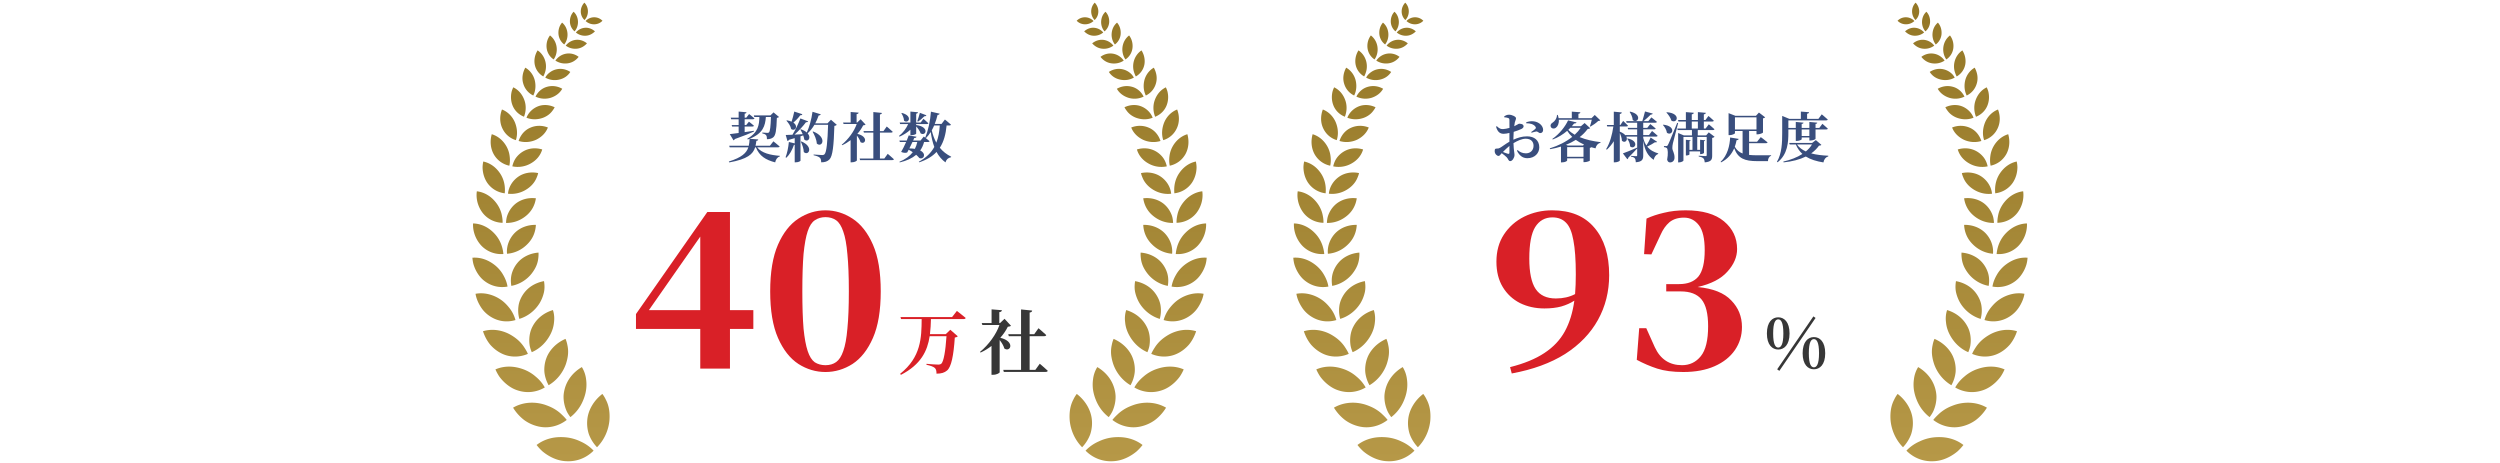
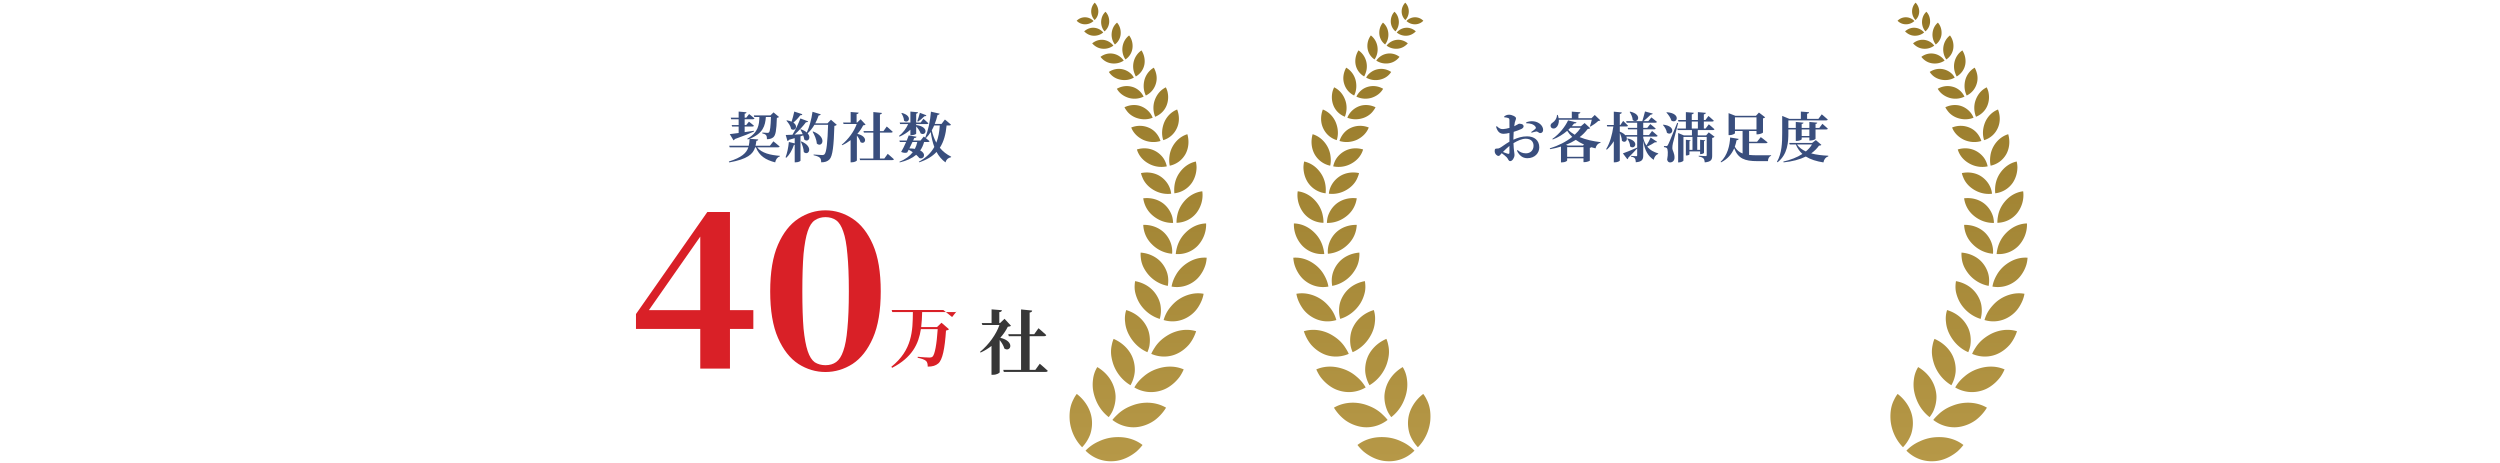
<svg xmlns="http://www.w3.org/2000/svg" width="924" height="171" fill="none">
-   <path d="M225.258 155.259c-.295 3.5-1.783 7.2-4.603 10.041-1.368-1.442-2.381-3.101-3.011-4.827-.582-1.774-.758-3.636-.574-5.426.171-1.778.794-3.56 1.743-5.166.949-1.611 2.237-3.057 3.821-4.288.53.684.961 1.419 1.316 2.186.387.743.686 1.526.901 2.341.431 1.635.526 3.405.407 5.135v.004Zm-16.065 6.385c-1.914-.184-3.809-.108-5.655.34-1.847.447-3.634 1.254-5.213 2.481.698.899 1.452 1.714 2.265 2.433.842.692 1.731 1.291 2.641 1.79 1.822 1.007 3.741 1.627 5.715 1.754 3.908.308 7.629-1.038 10.449-3.879-1.388-1.463-2.999-2.574-4.758-3.361-1.707-.831-3.541-1.362-5.444-1.558Zm.168-9.853c.367.843.881 1.622 1.459 2.381 1.52-1.171 2.736-2.589 3.658-4.12.458-.763.845-1.554 1.156-2.361.327-.815.59-1.65.778-2.485.379-1.675.435-3.329.215-4.935-.179-1.634-.698-3.177-1.575-4.599-3.322 1.95-5.564 4.899-6.405 8.307-.204.847-.351 1.734-.359 2.605-.004.867.084 1.746.259 2.617.179.871.451 1.742.814 2.586v.004Zm-7.618 6.141a12.693 12.693 0 0 0 2.728-.332c1.783-.411 3.474-1.218 4.993-2.389-.586-.771-1.264-1.443-1.942-2.082-.674-.643-1.4-1.211-2.174-1.702-.773-.496-1.591-.915-2.44-1.263-.846-.351-1.683-.659-2.569-.871-3.506-.867-7.414-.551-10.708 1.383 1.132 1.854 2.572 3.404 4.147 4.603 1.62 1.171 3.434 1.946 5.237 2.349.905.2 1.815.304 2.724.304h.004Zm1.025-15.555c3.167-1.862 5.344-4.803 6.397-7.856.495-1.514.846-3.14.81-4.695-.008-.783-.104-1.55-.275-2.309-.14-.775-.367-1.535-.686-2.274-1.683.735-3.159 1.734-4.368 2.957-1.2 1.215-2.169 2.669-2.724 4.215-.574 1.555-.825 3.249-.725 4.967.151 1.694.686 3.392 1.571 4.995Zm-1.412.827c-.897-1.622-2.094-2.973-3.462-4.088-1.316-1.139-2.839-2.026-4.482-2.633-1.664-.599-3.351-.963-5.101-.983-1.743-.016-3.514.3-5.201 1.031.411.951.901 1.842 1.452 2.661.582.803 1.24 1.531 1.934 2.182 1.408 1.294 2.931 2.297 4.658 2.861 3.402 1.166 7.031.835 10.198-1.031h.004Zm-4.818-13.034c1.612-.695 3.007-1.682 4.168-2.833 1.153-1.151 2.074-2.469 2.792-3.88.702-1.406 1.137-2.889 1.264-4.367.188-1.506.08-3.021-.399-4.495-3.362 1.011-6.006 3.164-7.506 6.021-.777 1.435-1.144 2.989-1.224 4.627-.036.815.012 1.65.144 2.482.147.827.422 1.638.765 2.441l-.004.004Zm-6.401 1.61c1.671.032 3.354-.296 4.966-.991-.347-.815-.79-1.566-1.261-2.281-.454-.72-.973-1.387-1.547-1.998-1.141-1.223-2.549-2.214-3.981-2.997-2.915-1.534-6.433-2.102-9.799-1.091.603 1.878 1.516 3.56 2.653 4.955 1.2 1.374 2.608 2.465 4.123 3.22 1.5.76 3.159 1.155 4.838 1.187l.008-.004Zm9.177-19.527c.79-1.254 1.34-2.609 1.683-4.027.343-1.415.303-2.853.072-4.324-1.647.304-3.163.895-4.495 1.734a11.04 11.04 0 0 0-3.25 3.185c-.826 1.263-1.48 2.733-1.683 4.263-.22 1.535-.14 3.169.307 4.775 3.19-.959 5.767-3.104 7.362-5.61l.004.004Zm-18.019 4.767c2.748 1.746 6.01 2.238 9.229 1.271-.455-1.63-1.189-3.093-2.174-4.368-.997-1.27-2.085-2.393-3.422-3.272-1.316-.883-2.799-1.542-4.359-1.914-1.535-.376-3.166-.455-4.814-.152.3 1.846 1.077 3.512 2.003 4.951.917 1.442 2.153 2.617 3.533 3.484h.004Zm15.191-15.895c.862-1.107 1.608-2.349 2.027-3.656.215-.655.362-1.327.434-2.01.084-.687.132-1.391.076-2.102-1.587.124-3.079.531-4.415 1.195-1.344.663-2.521 1.582-3.422 2.693-.917 1.115-1.611 2.429-2.026 3.868-.399 1.435-.431 2.977-.175 4.547 3.13-.571 5.763-2.325 7.505-4.535h-.004Zm-17.536 2.633c2.437 1.926 5.5 2.729 8.635 2.158-.256-1.586-.866-3.041-1.628-4.351-.745-1.315-1.734-2.478-2.903-3.445-1.181-.963-2.485-1.738-3.901-2.245-1.419-.507-2.959-.747-4.546-.623.068.883.195 1.738.431 2.553.251.811.57 1.586.949 2.309.773 1.443 1.735 2.689 2.959 3.648l.004-.004Zm15.961-13.513c1.966-1.938 3.023-4.407 3.151-7.128-3.007-.076-5.811.995-7.785 2.933-1.915 1.926-3.159 4.723-2.884 7.74 3.019-.228 5.644-1.618 7.518-3.544Zm-8.858 3.64c-.275-3.037-1.483-5.746-3.529-7.796-1.991-2.042-4.655-3.432-7.686-3.508-.143 3.348 1.268 6.377 3.271 8.419 2.097 2.05 4.941 3.113 7.944 2.885Zm.985-11.496c2.872.072 5.44-.995 7.414-2.637 2.022-1.65 3.251-3.896 3.614-6.461-2.828-.34-5.56.419-7.598 2.07-.997.823-1.83 1.862-2.441 3.057-.299.595-.566 1.231-.73 1.898-.155.667-.243 1.363-.259 2.078v-.004Zm-1.272-.036c.016-.723-.04-1.431-.16-2.118-.115-.687-.251-1.355-.474-2.002-.435-1.291-1.109-2.489-1.97-3.544-1.683-2.102-4.072-3.644-6.92-3.988-.435 3.129.614 6.093 2.321 8.199 1.755 2.118 4.363 3.384 7.203 3.456v-.004Zm9.173-12.586c1.013-.687 1.882-1.538 2.549-2.513.331-.487.614-1.007.837-1.558.243-.547.447-1.119.578-1.722-2.616-.559-5.292-.08-7.306 1.307-2.002 1.375-3.578 3.616-3.845 6.309 2.684.324 5.209-.444 7.191-1.826l-.004.004Zm-14.848-2.202c1.479 2.138 3.797 3.56 6.465 3.884.271-2.709-.315-5.286-1.767-7.42-1.444-2.126-3.514-3.764-6.17-4.331-.156.723-.247 1.442-.259 2.15.012.711.088 1.407.223 2.078.275 1.343.79 2.581 1.508 3.644v-.004Zm10.748-9.398c-.722.943-1.204 2.078-1.484 3.312 2.477.531 4.934.028 6.88-1.111 1.994-1.135 3.53-2.897 4.172-5.13-2.437-.739-4.906-.479-6.92.651-1.013.563-1.914 1.335-2.648 2.278Zm-2.588 3.073c.283-1.251.263-2.501.091-3.696-.159-1.191-.546-2.337-1.124-3.388-1.165-2.102-3.047-3.82-5.46-4.551-.77 2.661-.423 5.362.762 7.468 1.232 2.126 3.25 3.64 5.727 4.171l.004-.004Zm3.43-9.134c2.265.691 4.61.42 6.532-.487 1.891-.931 3.51-2.449 4.284-4.495-2.206-.867-4.523-.803-6.521.088-2.038.871-3.558 2.637-4.299 4.899l.004-.004Zm-1.013-.308c.745-2.274.446-4.655-.403-6.681-.894-2.034-2.529-3.78-4.734-4.647-.918 2.413-.85 4.927.155 7.0.965 2.066 2.716 3.636 4.982 4.327Zm3.916-8.287c2.054.811 4.2.715 6.102.024.941-.352 1.803-.863 2.529-1.518.363-.328.69-.695.981-1.095.303-.396.582-.815.809-1.279-1.97-.951-4.203-1.087-6.074-.376-1.862.707-3.545 2.178-4.343 4.243h-.004Zm-.913-.364c.801-2.082.841-4.251.103-6.233-.733-1.97-2.058-3.668-4.064-4.639-.263.535-.474 1.083-.618 1.634-.127.559-.203 1.123-.223 1.678-.04 1.111.127 2.19.49 3.172.702 1.966 2.262 3.572 4.312 4.383v.004Zm4.251-7.44c1.839.891 3.869.967 5.628.432 1.727-.559 3.338-1.654 4.259-3.332-1.775-1.015-3.765-1.243-5.583-.731-1.851.491-3.39 1.79-4.3 3.632h-.004Zm-.817-.4c.913-1.85.985-3.916.514-5.75-.506-1.846-1.687-3.532-3.462-4.547-1.065 1.93-1.344 4.052-.745 5.95.562 1.882 1.85 3.456 3.693 4.347Zm9.56-5.886c1.687-.372 3.182-1.323 4.115-2.829-1.571-1.039-3.378-1.359-5.065-.983-.841.184-1.651.539-2.377 1.055a6.627 6.627 0 0 0-1.017.883c-.299.34-.562.719-.789 1.135 1.643.943 3.445 1.111 5.133.747v-.008Zm-5.863-1.163c.231-.416.415-.847.558-1.283.16-.428.275-.863.347-1.307.144-.883.116-1.782-.068-2.649-.371-1.734-1.364-3.356-2.935-4.395-1.073 1.71-1.396 3.672-1.025 5.406.367 1.738 1.504 3.296 3.119 4.228h.004Zm9.145-4.871c1.567-.244 2.923-1.083 3.92-2.373-2.768-2.114-6.6-1.486-8.59 1.379 1.431.951 3.122 1.247 4.67.995Zm-5.309-1.418c1.963-2.829 1.341-6.809-1.356-8.87-1.116 1.454-1.455 3.26-1.216 4.859.251 1.61 1.141 3.061 2.572 4.012Zm12.296-5.942c-1.184-.991-2.688-1.454-4.104-1.299-1.407.156-2.771.891-3.733 2.13 1.245.935 2.752 1.287 4.16 1.135 1.428-.144 2.68-.859 3.677-1.962v-.004Zm-8.391.411c.961-1.243 1.332-2.757 1.185-4.227-.148-1.462-.774-2.849-1.975-3.852-1.1 1.231-1.467 2.861-1.332 4.315.152 1.47.882 2.829 2.126 3.764h-.004Zm7.733-6.177c-1.268.076-2.52.671-3.434 1.738 1.065.895 2.397 1.283 3.666 1.203 1.284-.064 2.444-.655 3.382-1.606-1.013-.935-2.349-1.419-3.614-1.335Zm-3.908 1.335c.917-1.067 1.316-2.405 1.248-3.724-.08-1.323-.57-2.577-1.603-3.532-1.029 1.051-1.424 2.485-1.368 3.788.072 1.319.658 2.569 1.727 3.464l-.004.004Zm10.301-3.924c-1.726-1.754-4.514-1.71-6.229.1 1.814 1.658 4.606 1.618 6.229-.1Zm-6.68-6.693c-1.791 1.882-1.767 4.759.048 6.417 1.699-1.79 1.679-4.663-.048-6.417Z" fill="url(#a)" />
  <path d="m271.105 51.874-1.38-2.3c.74-.08 1.88-.22 3.28-.42v-2.38h-2.42l-.16-.56h2.58v-2.14h-2.76l-.16-.58h2.92v-2.26l2.9.26c-.04.26-.18.44-.68.52v1.48h.6l1.04-1.34s1.22.92 1.98 1.6c-.06.22-.26.32-.54.32h-3.08v2.14h.58l1-1.24s1.14.84 1.84 1.48c-.04.22-.24.32-.52.32h-2.9v2.06c1.08-.16 2.24-.32 3.4-.5l.04.28c-1.5.7-3.72 1.58-7.08 2.78-.1.26-.28.4-.48.48Zm16.5 2.58h-7.76c1.66 2.14 4.92 2.88 8.4 3.14l-.02.22c-.92.28-1.48 1.06-1.72 2.2-3.46-.9-5.86-2.34-7.12-5.56h-.28c-.78 2.5-2.8 4.36-9.58 5.58l-.14-.34c4.76-1.5 6.52-3.14 7.2-5.24h-6.9l-.16-.58h7.22c.2-.8.26-1.64.3-2.58-.22.1-.44.18-.68.26l-.18-.28c4.08-2.32 4.42-5.12 4.48-8.04h-1.88l-.18-.58h6.14l1.16-1.12 2.02 1.7c-.14.16-.38.28-.8.34-.14 4.64-.44 6.46-1.34 7.18-.58.48-1.34.7-2.32.7 0-.66-.06-1.16-.32-1.48-.24-.32-.74-.54-1.42-.7l.02-.28c.56.06 1.52.12 1.88.12.3 0 .44-.04.58-.18.42-.38.62-2.14.74-5.7h-1.88c-.24 3.24-1.02 6.08-6 8.06l3.18.24c-.04.28-.24.5-.7.54-.08.64-.16 1.24-.3 1.8h5.32l1.28-1.64s1.44 1.12 2.3 1.9c-.04.22-.26.32-.54.32Zm5.96-13.22 2.98.98c-.08.26-.34.44-.78.4-.74 1.02-1.66 1.98-2.54 2.7 1.96 1.32.68 3.38-.8 2.38-.2-1.1-1.04-2.32-1.76-3.08l.18-.14c.7.12 1.26.28 1.72.5.36-1.08.72-2.46 1-3.74Zm2.42 11.14.22-.1c4.7 1.98 2.62 5.56.88 3.92-.04-1.26-.58-2.78-1.1-3.82Zm11.14-8.12 2.16 1.88c-.16.2-.44.34-.9.4-.22 7.28-.62 11.18-1.82 12.4-.76.74-1.64 1.06-3.06 1.06 0-.76-.12-1.36-.48-1.68-.4-.4-1.28-.72-2.32-.94v-.26c1.08.08 2.66.2 3.22.2.38 0 .58-.08.8-.28.78-.68 1.14-4.78 1.34-10.9h-5.06c-.72 1.22-1.56 2.28-2.5 3.14 1.5 1.68.1 3.46-1.24 2.32-.06-.5-.2-1.02-.4-1.56l-1 .34v9.02c0 .12-.66.6-1.76.6h-.38v-6.48c-.08.02-.18.04-.28.04-.66 1.92-1.62 3.62-2.8 4.74l-.3-.16c.58-1.48 1.04-3.64 1.22-5.66l2.16.52v-1.94c-.64.2-1.34.4-2.1.62-.14.26-.34.42-.58.44l-.64-2.22c.54 0 1.42-.04 2.5-.1 1.12-1.84 2.26-4.24 2.92-6.02l2.86 1.08c-.1.22-.36.38-.8.32-.98 1.34-2.6 3.14-4.24 4.58.92-.04 1.98-.1 3.04-.16-.26-.64-.58-1.22-.88-1.72l.2-.1c.98.34 1.7.76 2.18 1.2.94-1.98 1.74-4.88 2.12-7.66l3.06.94c-.1.24-.34.42-.78.42-.36 1.04-.78 2-1.26 2.9h4.52l1.28-1.32Zm-6.78 4.44.2-.1c5.38 2.12 3.3 6.22 1.34 4.46-.08-1.48-.84-3.16-1.54-4.36Zm17.74-4.62 1.84 1.98c-.18.18-.42.22-.9.28-.52 1.06-1.26 2.14-2.14 3.14 4.32 1.04 2.9 4.22 1.16 3.06-.22-.8-.76-1.7-1.34-2.42v9.18c0 .14-.76.7-1.88.7h-.44v-8.2c-.96.74-2 1.38-3.1 1.88l-.18-.18c2.52-2.06 4.64-5.04 5.54-7.66h-4.86l-.18-.54h2.8v-3.9l2.94.24c-.04.28-.2.48-.74.56v3.1h.2l1.28-1.22Zm8.76 14.52 1.26-1.74s1.44 1.2 2.28 2c-.06.22-.28.32-.56.32h-11.94l-.16-.58h5.06v-9.58h-3.48l-.16-.56h3.64v-7.04l3.16.32c-.04.3-.2.5-.72.56v6.16h1.3l1.22-1.7s1.38 1.16 2.2 1.94c-.04.22-.26.32-.56.32h-4.16v9.58h1.62Zm12.48-13.66-.3-.14c.3-.76.66-1.98.96-3.1l2.42.92c-.1.24-.34.38-.76.36-.74.72-1.6 1.5-2.32 1.96Zm-6.18-3.08.2-.12c4.28 1.16 2.34 4.22.78 2.86-.02-.96-.52-2.06-.98-2.74Zm-.68 8.66-.18-.28c1.5-1.16 2.66-2.76 3.38-4.38h-2.98l-.16-.56h3.96v-4.06l2.82.26c-.04.26-.2.44-.68.52v3.28h1.66l1.02-1.38s1.14.96 1.82 1.64c-.04.2-.24.3-.52.3h-3.98v.36c5.06.66 3.6 4.28 1.64 3.08-.28-.86-.98-1.86-1.64-2.58v2.7c0 .18-.94.56-1.76.56h-.38v-2.04c-1.1 1.04-2.48 1.9-4.02 2.58Zm14.88-4.14h-2.08c-.28.64-.56 1.24-.88 1.8.38 1.68.94 3.2 1.68 4.56.78-1.94 1.14-4.06 1.28-6.36Zm-8.32 6.12h-1.78c-.34.74-.76 1.6-1.14 2.36.78 0 1.46.06 2.04.16.4-.78.7-1.62.88-2.52Zm11.9-6.12h-1.06c-.3 3.16-1 5.94-2.5 8.24 1.1 1.36 2.5 2.46 4.2 3.3l-.06.2c-1.1.22-1.76.84-2.06 1.9-1.4-1.02-2.48-2.32-3.3-3.86-1.5 1.62-3.56 2.9-6.4 3.84l-.14-.22c2.72-1.48 4.54-3.32 5.72-5.46-.62-1.66-1.04-3.5-1.32-5.52-.52.84-1.12 1.6-1.78 2.26l-.18-.12c.44.36 1.06.84 1.52 1.24-.06.22-.26.32-.54.32h-1.48c-.32 1.18-.8 2.22-1.44 3.12 2.46 1.24 1.34 3.48-.32 2.8-.24-.32-.64-.74-1.16-1.2-1.5 1.28-3.5 2.2-6.08 2.82l-.12-.24c2.22-.92 3.84-2.1 4.94-3.54-.46-.32-.96-.64-1.52-.92-.18.38-.38.74-.54 1.02-.52.22-1.42.18-2.24-.2.54-.86 1.24-2.32 1.84-3.66h-2.32l-.16-.56h2.72c.32-.74.58-1.42.72-1.88l2.88.48c-.06.28-.3.46-.84.48-.1.24-.24.56-.4.92h2.74l1.18-1.46s.22.16.54.42c1.04-2.5 1.86-6.16 2.12-9.62l3.22.74c-.08.26-.32.44-.78.46-.28 1.18-.62 2.28-1.04 3.32h2.52l1.24-1.62s1.4 1.12 2.22 1.88c-.06.22-.26.32-.54.32Z" fill="#394E7D" />
-   <path d="M258.815 136.234v-14.67h-23.76v-5.49l26.37-37.71h8.37v36.27h8.64v6.93h-8.64v14.67h-10.98Zm-18.99-21.6h18.99V87.454l-18.99 27.18Zm65.267 22.86c-3.54 0-6.87-.99-9.99-2.97-3.12-2.04-5.64-5.25-7.56-9.63-1.92-4.38-2.88-10.11-2.88-17.19 0-7.14.96-12.9 2.88-17.28 1.92-4.38 4.44-7.59 7.56-9.63 3.12-2.04 6.45-3.06 9.99-3.06s6.87 1.02 9.99 3.06 5.64 5.25 7.56 9.63c1.92 4.38 2.88 10.14 2.88 17.28 0 7.08-.96 12.81-2.88 17.19-1.92 4.38-4.44 7.59-7.56 9.63-3.12 1.98-6.45 2.97-9.99 2.97Zm0-2.52c1.56 0 2.88-.39 3.96-1.17 1.08-.78 1.95-2.13 2.61-4.05.72-1.98 1.23-4.74 1.53-8.28.36-3.6.54-8.19.54-13.77 0-5.64-.18-10.23-.54-13.77-.3-3.6-.81-6.39-1.53-8.37-.66-1.98-1.53-3.36-2.61-4.14-1.08-.78-2.4-1.17-3.96-1.17-1.5 0-2.82.39-3.96 1.17-1.08.72-1.95 2.07-2.61 4.05-.66 1.98-1.17 4.77-1.53 8.37-.3 3.6-.45 8.22-.45 13.86 0 5.58.15 10.17.45 13.77.36 3.54.87 6.3 1.53 8.28.66 1.98 1.53 3.36 2.61 4.14 1.14.72 2.46 1.08 3.96 1.08ZM351.903 117.176l1.768-2.262s2.002 1.534 3.25 2.6c-.078.286-.364.416-.754.416h-12.09c-.052 1.872-.13 3.744-.364 5.564h5.85l1.664-1.612 2.782 2.418c-.208.208-.546.39-1.118.468-.442 6.708-1.3 10.868-2.86 12.168-.962.806-2.08 1.17-3.9 1.17 0-.91-.13-1.664-.624-2.106-.52-.494-1.768-.91-3.094-1.17l.026-.364c1.43.156 3.666.286 4.368.286.494 0 .754-.078 1.066-.286.91-.78 1.586-4.706 1.95-10.218h-6.214c-.832 5.46-3.224 10.478-10.634 14.3l-.286-.39c7.748-6.162 7.904-13.338 7.956-20.228h-7.618l-.208-.754h19.084Z" fill="#D92027" />
+   <path d="M258.815 136.234v-14.67h-23.76v-5.49l26.37-37.71h8.37v36.27h8.64v6.93h-8.64v14.67h-10.98Zm-18.99-21.6h18.99V87.454l-18.99 27.18Zm65.267 22.86c-3.54 0-6.87-.99-9.99-2.97-3.12-2.04-5.64-5.25-7.56-9.63-1.92-4.38-2.88-10.11-2.88-17.19 0-7.14.96-12.9 2.88-17.28 1.92-4.38 4.44-7.59 7.56-9.63 3.12-2.04 6.45-3.06 9.99-3.06s6.87 1.02 9.99 3.06 5.64 5.25 7.56 9.63c1.92 4.38 2.88 10.14 2.88 17.28 0 7.08-.96 12.81-2.88 17.19-1.92 4.38-4.44 7.59-7.56 9.63-3.12 1.98-6.45 2.97-9.99 2.97Zm0-2.52c1.56 0 2.88-.39 3.96-1.17 1.08-.78 1.95-2.13 2.61-4.05.72-1.98 1.23-4.74 1.53-8.28.36-3.6.54-8.19.54-13.77 0-5.64-.18-10.23-.54-13.77-.3-3.6-.81-6.39-1.53-8.37-.66-1.98-1.53-3.36-2.61-4.14-1.08-.78-2.4-1.17-3.96-1.17-1.5 0-2.82.39-3.96 1.17-1.08.72-1.95 2.07-2.61 4.05-.66 1.98-1.17 4.77-1.53 8.37-.3 3.6-.45 8.22-.45 13.86 0 5.58.15 10.17.45 13.77.36 3.54.87 6.3 1.53 8.28.66 1.98 1.53 3.36 2.61 4.14 1.14.72 2.46 1.08 3.96 1.08ZM351.903 117.176l1.768-2.262c-.078.286-.364.416-.754.416h-12.09c-.052 1.872-.13 3.744-.364 5.564h5.85l1.664-1.612 2.782 2.418c-.208.208-.546.39-1.118.468-.442 6.708-1.3 10.868-2.86 12.168-.962.806-2.08 1.17-3.9 1.17 0-.91-.13-1.664-.624-2.106-.52-.494-1.768-.91-3.094-1.17l.026-.364c1.43.156 3.666.286 4.368.286.494 0 .754-.078 1.066-.286.91-.78 1.586-4.706 1.95-10.218h-6.214c-.832 5.46-3.224 10.478-10.634 14.3l-.286-.39c7.748-6.162 7.904-13.338 7.956-20.228h-7.618l-.208-.754h19.084Z" fill="#D92027" />
  <path d="m371.269 117.826 2.392 2.574c-.234.234-.546.286-1.17.364-.676 1.378-1.638 2.782-2.782 4.082 5.616 1.352 3.77 5.486 1.508 3.978-.286-1.04-.988-2.21-1.742-3.146v11.934c0 .182-.988.91-2.444.91h-.572v-10.66c-1.248.962-2.6 1.794-4.03 2.444l-.234-.234c3.276-2.678 6.032-6.552 7.202-9.958h-6.318l-.234-.702h3.64v-5.07l3.822.312c-.052.364-.26.624-.962.728v4.03h.26l1.664-1.586Zm11.388 18.876 1.638-2.262s1.872 1.56 2.964 2.6c-.078.286-.364.416-.728.416h-15.522l-.208-.754h6.578v-12.454h-4.524l-.208-.728h4.732v-9.152l4.108.416c-.052.39-.26.65-.936.728v8.008h1.69l1.586-2.21s1.794 1.508 2.86 2.522c-.052.286-.338.416-.728.416h-5.408v12.454h2.106Z" fill="#373737" />
  <path d="M395.353 155.259c.295 3.5 1.783 7.2 4.602 10.041 1.368-1.442 2.381-3.101 3.012-4.827.582-1.774.757-3.636.574-5.426-.172-1.778-.794-3.56-1.743-5.166-.949-1.611-2.237-3.057-3.821-4.288-.53.684-.961 1.419-1.316 2.186-.387.743-.686 1.526-.901 2.341-.431 1.635-.527 3.405-.407 5.135v.004Zm10.625 7.943c-1.759.787-3.37 1.898-4.758 3.361 2.819 2.841 6.544 4.191 10.449 3.879 1.97-.127 3.889-.747 5.715-1.754.913-.499 1.799-1.098 2.64-1.79.81-.715 1.568-1.534 2.266-2.433-1.58-1.227-3.366-2.034-5.213-2.481-1.846-.448-3.741-.524-5.655-.34-1.903.196-3.733.727-5.444 1.558Zm6.086-14.001c.179-.871.267-1.75.259-2.617-.008-.871-.152-1.758-.359-2.605-.841-3.412-3.083-6.357-6.405-8.307-.877 1.422-1.396 2.965-1.575 4.599-.22 1.606-.168 3.26.215 4.935.187.835.451 1.67.778 2.485.311.803.698 1.594 1.156 2.361.922 1.527 2.134 2.949 3.657 4.12.579-.759 1.093-1.538 1.46-2.381.363-.848.634-1.715.814-2.586v-.004Zm9.528 8.427c1.803-.403 3.621-1.178 5.236-2.349 1.576-1.195 3.016-2.745 4.148-4.603-3.298-1.934-7.207-2.25-10.708-1.383-.886.216-1.719.524-2.569.871-.849.348-1.667.771-2.441 1.263-.773.495-1.499 1.063-2.173 1.702-.678.639-1.356 1.311-1.942 2.082 1.519 1.171 3.21 1.974 4.993 2.389.889.208 1.803.316 2.728.332.905 0 1.814-.104 2.724-.304h.004Zm-2.178-20.242c.1-1.722-.151-3.412-.726-4.967-.554-1.546-1.523-3-2.724-4.215-1.208-1.219-2.68-2.222-4.367-2.957-.319.739-.546 1.499-.686 2.274-.171.759-.267 1.53-.275 2.309-.032 1.555.315 3.177.81 4.695 1.053 3.053 3.23 5.994 6.397 7.856.885-1.599 1.424-3.301 1.571-4.995Zm10.043 6.849c1.727-.564 3.254-1.567 4.658-2.861.694-.651 1.352-1.379 1.934-2.182.551-.819 1.041-1.71 1.452-2.661-1.683-.735-3.458-1.051-5.201-1.031-1.751.016-3.438.384-5.101.983-1.643.607-3.166 1.494-4.482 2.633-1.368 1.115-2.565 2.466-3.462 4.088 3.166 1.862 6.796 2.197 10.198 1.031h.004Zm-4.619-16.506c.132-.836.18-1.667.144-2.482-.08-1.638-.447-3.192-1.225-4.627-1.499-2.857-4.143-5.01-7.505-6.021-.483 1.474-.591 2.989-.399 4.495.123 1.482.562 2.961 1.264 4.367.718 1.415 1.639 2.733 2.792 3.88 1.16 1.151 2.556 2.138 4.167 2.833.343-.803.619-1.614.766-2.441l-.004-.004Zm10.477 2.864c1.516-.751 2.924-1.846 4.124-3.22 1.137-1.395 2.05-3.077 2.653-4.955-3.363-1.011-6.884-.443-9.8 1.091-1.431.783-2.839 1.774-3.98 2.997-.574.611-1.093 1.279-1.543 1.998-.467.715-.91 1.466-1.261 2.281 1.612.695 3.295 1.027 4.966.991 1.679-.028 3.342-.427 4.837-1.187l.004.004Zm-6.66-12.73c.451-1.606.526-3.24.307-4.775-.203-1.53-.857-3-1.683-4.263-.845-1.271-1.942-2.349-3.25-3.185-1.328-.839-2.848-1.43-4.495-1.734-.227 1.475-.267 2.909.072 4.324.347 1.414.897 2.769 1.683 4.027 1.595 2.506 4.167 4.647 7.362 5.61l.004-.004Zm14.194-4.331c.922-1.439 1.703-3.105 2.002-4.951-1.647-.303-3.278-.224-4.813.152-1.56.372-3.044 1.031-4.36 1.914-1.336.879-2.425 2.002-3.422 3.272-.981 1.275-1.719 2.742-2.173 4.368 3.218.967 6.485.475 9.229-1.271 1.376-.867 2.612-2.046 3.533-3.484h.004Zm-11.219-7.872c.256-1.57.224-3.112-.175-4.547-.415-1.438-1.109-2.753-2.026-3.868-.902-1.115-2.078-2.03-3.422-2.693-1.336-.663-2.828-1.071-4.415-1.195-.056.711-.008 1.415.076 2.102.071.683.219 1.355.434 2.01.419 1.307 1.165 2.549 2.026 3.656 1.743 2.21 4.371 3.964 7.506 4.535h-.004Zm12.99-5.55c.379-.723.702-1.494.949-2.309.236-.815.363-1.67.431-2.553-1.587-.124-3.127.116-4.547.623-1.411.507-2.716 1.283-3.9 2.245-1.165.967-2.158 2.13-2.904 3.445-.761 1.31-1.372 2.765-1.627 4.351 3.135.571 6.194-.232 8.635-2.158 1.224-.959 2.185-2.205 2.959-3.648l.004.004Zm-11.402-6.325c.275-3.013-.97-5.814-2.884-7.74-1.974-1.938-4.774-3.009-7.785-2.933.128 2.721 1.185 5.19 3.151 7.128 1.874 1.922 4.498 3.317 7.518 3.544Zm9.288-2.785c2.002-2.042 3.414-5.071 3.271-8.419-3.035.076-5.696 1.466-7.686 3.508-2.046 2.054-3.254 4.759-3.529 7.796 3.007.228 5.85-.835 7.944-2.885Zm-9.193-10.684c-.159-.667-.426-1.299-.73-1.898-.61-1.195-1.443-2.234-2.44-3.057-2.038-1.65-4.77-2.409-7.598-2.07.367 2.569 1.591 4.811 3.613 6.461 1.975 1.642 4.543 2.709 7.415 2.637-.016-.715-.108-1.411-.26-2.078v.004Zm8.739-1.419c1.707-2.102 2.752-5.071 2.321-8.199-2.848.344-5.237 1.89-6.92 3.988-.861 1.055-1.535 2.254-1.97 3.544-.223.647-.359 1.315-.475 2.002a10.973 10.973 0 0 0-.159 2.118c2.843-.072 5.452-1.339 7.203-3.456v.004Zm-9.189-7.304c-.268-2.689-1.843-4.931-3.845-6.309-2.014-1.387-4.69-1.866-7.307-1.307.132.603.335 1.175.579 1.722.223.551.506 1.071.837 1.558.666.975 1.536 1.822 2.549 2.513 1.982 1.379 4.503 2.15 7.191 1.826l-.004-.004Zm9.165-7.672c.135-.671.211-1.367.223-2.078-.008-.707-.104-1.426-.259-2.15-2.656.567-4.726 2.21-6.17 4.331-1.452 2.134-2.038 4.711-1.767 7.42 2.668-.324 4.985-1.742 6.465-3.884.718-1.063 1.236-2.301 1.508-3.644v.004Zm-14.904-8.031c-2.015-1.131-4.479-1.395-6.92-.651.642 2.234 2.173 3.996 4.172 5.13 1.946 1.139 4.403 1.642 6.879 1.111-.279-1.239-.757-2.369-1.483-3.312-.734-.943-1.639-1.714-2.648-2.278Zm10.963 1.183c1.189-2.106 1.532-4.807.762-7.468-2.409.731-4.295 2.453-5.46 4.551-.574 1.051-.961 2.198-1.125 3.388-.171 1.195-.191 2.449.092 3.696 2.477-.531 4.495-2.046 5.727-4.171l.004.004Zm-13.456-9.861c-1.998-.891-4.315-.959-6.521-.088.774 2.05 2.397 3.568 4.283 4.495 1.927.911 4.268 1.179 6.533.487-.742-2.257-2.261-4.028-4.299-4.899l.004.004Zm10.294.26c1.005-2.074 1.072-4.587.155-7-2.205.867-3.841 2.613-4.734 4.647-.849 2.026-1.153 4.407-.403 6.681 2.266-.691 4.016-2.262 4.982-4.327Zm-13.241-8.203c-1.871-.711-4.104-.579-6.075.376.228.464.507.883.81 1.279.287.4.618.767.981 1.095.726.655 1.587 1.167 2.529 1.518 1.898.691 4.044.791 6.102-.024-.794-2.07-2.481-3.536-4.343-4.243h-.004Zm9.567-.503c.363-.987.531-2.066.491-3.172-.02-.555-.096-1.119-.223-1.678-.14-.555-.355-1.099-.619-1.634-2.006.967-3.33 2.665-4.064 4.639-.737 1.982-.698 4.152.104 6.233 2.05-.811 3.609-2.417 4.311-4.383v-.004Zm-12.866-6.689c-1.818-.511-3.813-.284-5.583.731.921 1.678 2.532 2.773 4.259 3.332 1.759.539 3.785.464 5.628-.432-.91-1.842-2.453-3.145-4.3-3.632h-.004Zm8.814-1.115c.603-1.894.323-4.02-.745-5.95-1.775 1.015-2.956 2.701-3.462 4.547-.471 1.834-.403 3.896.514 5.75 1.839-.891 3.127-2.465 3.693-4.347Zm-8.116-2.286c-.231-.411-.494-.791-.789-1.135-.316-.332-.655-.627-1.018-.883a6.632 6.632 0 0 0-2.377-1.055c-1.687-.372-3.493-.056-5.065.983.938 1.506 2.429 2.457 4.116 2.829 1.687.368 3.49.2 5.133-.747v.008Zm3.849-4.643c.371-1.734.048-3.696-1.025-5.406-1.572 1.039-2.565 2.661-2.935 4.395-.184.867-.212 1.766-.068 2.649.071.44.187.879.347 1.307.143.435.327.867.558 1.283 1.619-.931 2.756-2.489 3.119-4.228h.004Zm-7.598-1.638c-1.986-2.865-5.819-3.492-8.591-1.379.998 1.291 2.354 2.13 3.921 2.373 1.547.252 3.238-.044 4.67-.995Zm3.207-4.435c.239-1.598-.1-3.404-1.217-4.859-2.696 2.058-3.314 6.041-1.356 8.87 1.432-.951 2.321-2.397 2.573-4.012Zm-14.865-1.93c.994 1.107 2.25 1.818 3.678 1.962 1.408.156 2.915-.196 4.159-1.135-.957-1.239-2.321-1.974-3.733-2.13-1.415-.152-2.919.308-4.104 1.299v.004Zm10.518-3.352c.135-1.454-.232-3.081-1.333-4.315-1.2 1.003-1.826 2.389-1.974 3.852-.151 1.47.224 2.981 1.185 4.227 1.244-.935 1.974-2.293 2.126-3.764h-.004Zm-13.477-1.083c.941.955 2.098 1.542 3.382 1.606 1.269.076 2.601-.308 3.665-1.203-.913-1.063-2.165-1.658-3.433-1.738-1.265-.084-2.601.396-3.614 1.335Zm9.249-3.46c.056-1.303-.339-2.737-1.368-3.788-1.033.951-1.527 2.206-1.603 3.532-.072 1.319.331 2.657 1.248 3.724 1.065-.895 1.655-2.146 1.727-3.464l-.004-.004Zm-5.791-.364c-1.715-1.806-4.507-1.85-6.23-.1 1.624 1.714 4.415 1.758 6.23.1Zm.399-.372c1.815-1.658 1.838-4.535.048-6.417-1.727 1.754-1.747 4.627-.048 6.417Z" fill="url(#b)" />
  <path d="M528.651 155.259c-.295 3.5-1.783 7.2-4.602 10.041-1.368-1.442-2.381-3.101-3.012-4.827-.582-1.774-.757-3.636-.574-5.426.172-1.778.794-3.56 1.743-5.166.949-1.611 2.237-3.057 3.821-4.288.53.684.961 1.419 1.316 2.186.387.743.686 1.526.901 2.341.431 1.635.527 3.405.407 5.135v.004Zm-16.065 6.385c-1.914-.184-3.809-.108-5.655.34-1.847.447-3.633 1.254-5.213 2.481.698.899 1.452 1.714 2.266 2.433.841.692 1.73 1.291 2.64 1.79 1.822 1.007 3.741 1.627 5.715 1.754 3.909.308 7.63-1.038 10.449-3.879-1.388-1.463-2.999-2.574-4.758-3.361-1.707-.831-3.541-1.362-5.444-1.558Zm.168-9.853c.367.843.881 1.622 1.46 2.381 1.519-1.171 2.735-2.589 3.657-4.12.458-.763.845-1.554 1.156-2.361.327-.815.591-1.65.778-2.485.379-1.675.435-3.329.215-4.935-.179-1.634-.698-3.177-1.575-4.599-3.322 1.95-5.564 4.899-6.405 8.307-.204.847-.351 1.734-.359 2.605-.004.867.084 1.746.259 2.617.18.871.451 1.742.814 2.586v.004Zm-7.618 6.141a12.693 12.693 0 0 0 2.728-.332c1.783-.411 3.474-1.218 4.993-2.389-.586-.771-1.264-1.443-1.942-2.082a14.087 14.087 0 0 0-2.173-1.702c-.774-.496-1.592-.915-2.441-1.263-.846-.351-1.683-.659-2.569-.871-3.505-.867-7.414-.551-10.708 1.383 1.132 1.854 2.572 3.404 4.148 4.603 1.619 1.171 3.434 1.946 5.236 2.349.906.2 1.815.304 2.724.304h.004Zm1.025-15.555c3.167-1.862 5.344-4.803 6.397-7.856.495-1.514.846-3.14.81-4.695-.008-.783-.104-1.55-.275-2.309-.14-.775-.367-1.535-.686-2.274-1.683.735-3.159 1.734-4.367 2.957-1.201 1.215-2.17 2.669-2.724 4.215-.575 1.555-.826 3.249-.726 4.967.151 1.694.686 3.392 1.571 4.995Zm-1.412.827c-.897-1.622-2.094-2.973-3.461-4.088-1.317-1.139-2.84-2.026-4.483-2.633-1.663-.599-3.35-.963-5.101-.983-1.743-.016-3.514.3-5.201 1.031.411.951.901 1.842 1.452 2.661.582.803 1.24 1.531 1.934 2.182 1.408 1.294 2.931 2.297 4.658 2.861 3.402 1.166 7.032.835 10.198-1.031h.004Zm-4.817-13.034c1.611-.695 3.007-1.682 4.167-2.833 1.153-1.151 2.074-2.469 2.792-3.88.702-1.406 1.137-2.889 1.264-4.367.188-1.506.08-3.021-.399-4.495-3.362 1.011-6.006 3.164-7.505 6.021-.778 1.435-1.145 2.989-1.225 4.627-.036.815.012 1.65.144 2.482.147.827.422 1.638.765 2.441l-.003.004Zm-6.402 1.61c1.671.032 3.354-.296 4.966-.991-.347-.815-.79-1.566-1.261-2.281-.454-.72-.973-1.387-1.547-1.998-1.141-1.223-2.549-2.214-3.98-2.997-2.916-1.534-6.433-2.102-9.799-1.091.602 1.878 1.515 3.56 2.652 4.955 1.2 1.374 2.608 2.465 4.124 3.22 1.499.76 3.158 1.155 4.837 1.187l.008-.004Zm9.177-19.527c.79-1.254 1.34-2.609 1.683-4.027.343-1.415.303-2.853.072-4.324-1.647.304-3.163.895-4.495 1.734a11.04 11.04 0 0 0-3.25 3.185c-.826 1.263-1.48 2.733-1.683 4.263-.219 1.535-.14 3.169.307 4.775 3.191-.959 5.767-3.104 7.362-5.61l.004.004Zm-18.019 4.767c2.748 1.746 6.011 2.238 9.229 1.271-.454-1.63-1.188-3.093-2.173-4.368-.997-1.27-2.086-2.393-3.422-3.272-1.316-.883-2.8-1.542-4.36-1.914-1.535-.376-3.166-.455-4.813-.152.299 1.846 1.076 3.512 2.002 4.951.917 1.442 2.153 2.617 3.533 3.484h.004Zm15.192-15.895c.861-1.107 1.607-2.349 2.026-3.656.215-.655.363-1.327.434-2.01.084-.687.132-1.391.076-2.102-1.587.124-3.079.531-4.415 1.195-1.344.663-2.52 1.582-3.422 2.693-.917 1.115-1.611 2.429-2.026 3.868-.399 1.435-.431 2.977-.175 4.547 3.131-.571 5.763-2.325 7.506-4.535h-.004Zm-17.537 2.633c2.437 1.926 5.5 2.729 8.635 2.158-.255-1.586-.866-3.041-1.627-4.351-.746-1.315-1.735-2.478-2.904-3.445-1.18-.963-2.485-1.738-3.9-2.245-1.42-.507-2.96-.747-4.547-.623.068.883.195 1.738.431 2.553.251.811.57 1.586.949 2.309.774 1.443 1.735 2.689 2.959 3.648l.004-.004Zm15.961-13.513c1.967-1.938 3.023-4.407 3.151-7.128-3.007-.076-5.811.995-7.785 2.933-1.914 1.926-3.159 4.723-2.884 7.74 3.02-.228 5.644-1.618 7.518-3.544Zm-8.858 3.64c-.275-3.037-1.483-5.746-3.529-7.796-1.99-2.042-4.655-3.432-7.686-3.508-.143 3.348 1.269 6.377 3.271 8.419 2.098 2.05 4.941 3.113 7.944 2.885Zm.985-11.496c2.872.072 5.44-.995 7.415-2.637 2.022-1.65 3.25-3.896 3.613-6.461-2.828-.34-5.56.419-7.598 2.07-.997.823-1.83 1.862-2.44 3.057-.3.595-.567 1.231-.73 1.898-.156.667-.244 1.363-.26 2.078v-.004Zm-1.272-.036a10.972 10.972 0 0 0-.159-2.118c-.116-.687-.252-1.355-.475-2.002-.435-1.291-1.109-2.489-1.97-3.544-1.683-2.102-4.072-3.644-6.92-3.988-.435 3.129.614 6.093 2.321 8.199 1.755 2.118 4.364 3.384 7.203 3.456v-.004Zm9.173-12.586c1.013-.687 1.883-1.538 2.549-2.513.331-.487.614-1.007.837-1.558.244-.547.447-1.119.579-1.722-2.617-.559-5.293-.08-7.307 1.307-2.002 1.375-3.577 3.616-3.845 6.309 2.684.324 5.209-.444 7.191-1.826l-.004.004Zm-14.848-2.202c1.48 2.138 3.797 3.56 6.465 3.884.271-2.709-.315-5.286-1.767-7.42-1.444-2.126-3.514-3.764-6.17-4.331-.155.723-.247 1.442-.259 2.15.012.711.088 1.407.223 2.078.275 1.343.79 2.581 1.508 3.644v-.004Zm10.748-9.398c-.722.943-1.204 2.078-1.483 3.312 2.476.531 4.933.028 6.879-1.111 1.995-1.135 3.53-2.897 4.172-5.13-2.437-.739-4.905-.479-6.92.651-1.013.563-1.914 1.335-2.648 2.278Zm-2.588 3.073c.283-1.251.263-2.501.092-3.696-.16-1.191-.547-2.337-1.125-3.388-1.165-2.102-3.047-3.82-5.46-4.551-.77 2.661-.423 5.362.762 7.468 1.232 2.126 3.25 3.64 5.727 4.171l.004-.004Zm3.43-9.134c2.265.691 4.61.42 6.533-.487 1.89-.931 3.509-2.449 4.283-4.495-2.206-.867-4.523-.803-6.521.088-2.038.871-3.557 2.637-4.299 4.899l.004-.004Zm-1.013-.308c.746-2.274.446-4.655-.403-6.681-.893-2.034-2.529-3.78-4.734-4.647-.917 2.413-.85 4.927.155 7.0.966 2.066 2.716 3.636 4.982 4.327Zm3.916-8.287c2.054.811 4.2.715 6.102.024.942-.352 1.803-.863 2.529-1.518.363-.328.69-.695.981-1.095.303-.396.582-.815.81-1.279-1.971-.951-4.204-1.087-6.075-.376-1.862.707-3.545 2.178-4.343 4.243h-.004Zm-.913-.364c.802-2.082.841-4.251.104-6.233-.734-1.97-2.058-3.668-4.064-4.639-.264.535-.475 1.083-.619 1.634-.127.559-.203 1.123-.223 1.678-.04 1.111.128 2.19.491 3.172.702 1.966 2.261 3.572 4.311 4.383v.004Zm4.251-7.44c1.839.891 3.869.967 5.628.432 1.727-.559 3.338-1.654 4.259-3.332-1.774-1.015-3.765-1.243-5.583-.731-1.851.491-3.39 1.79-4.3 3.632h-.004Zm-.817-.4c.913-1.85.985-3.916.514-5.75-.506-1.846-1.687-3.532-3.461-4.547-1.065 1.93-1.345 4.052-.746 5.95.562 1.882 1.85 3.456 3.693 4.347Zm9.56-5.886c1.687-.372 3.182-1.323 4.116-2.829-1.572-1.039-3.378-1.359-5.065-.983-.842.184-1.652.539-2.377 1.055a6.682 6.682 0 0 0-1.018.883c-.299.34-.562.719-.789 1.135 1.643.943 3.446 1.111 5.133.747v-.008Zm-5.863-1.163c.231-.416.415-.847.558-1.283.16-.428.276-.863.347-1.307.144-.883.116-1.782-.068-2.649-.37-1.734-1.363-3.356-2.935-4.395-1.073 1.71-1.396 3.672-1.025 5.406.367 1.738 1.504 3.296 3.119 4.228h.004Zm9.145-4.871c1.567-.244 2.923-1.083 3.921-2.373-2.768-2.114-6.601-1.486-8.591 1.379 1.432.951 3.123 1.247 4.67.995Zm-5.308-1.418c1.962-2.829 1.34-6.809-1.356-8.87-1.117 1.454-1.456 3.26-1.217 4.859.252 1.61 1.141 3.061 2.573 4.012Zm12.296-5.942c-1.185-.991-2.689-1.454-4.104-1.299-1.408.156-2.772.891-3.733 2.13 1.244.935 2.751 1.287 4.159 1.135 1.428-.144 2.68-.859 3.678-1.962v-.004Zm-8.392.411c.961-1.243 1.332-2.757 1.185-4.227-.148-1.462-.774-2.849-1.974-3.852-1.101 1.231-1.468 2.861-1.333 4.315.152 1.47.882 2.829 2.126 3.764h-.004Zm7.733-6.177c-1.268.076-2.52.671-3.433 1.738 1.064.895 2.397 1.283 3.665 1.203 1.284-.064 2.445-.655 3.382-1.606-1.013-.935-2.349-1.419-3.614-1.335Zm-3.908 1.335c.917-1.067 1.316-2.405 1.248-3.724-.079-1.323-.57-2.577-1.603-3.532-1.029 1.051-1.424 2.485-1.368 3.788.072 1.319.658 2.569 1.727 3.464l-.004.004Zm10.302-3.924c-1.727-1.754-4.515-1.71-6.23.1 1.815 1.658 4.606 1.618 6.23-.1ZM519.382.981c-1.79 1.882-1.767 4.759.048 6.417 1.699-1.79 1.679-4.663-.048-6.417Z" fill="url(#c)" />
  <path d="M557.879 56.434v-2.5c-.84.68-1.74 1.56-2.4 2.24.68.28 1.38.54 1.84.66.42.1.56-.04.56-.4Zm1.48-5.42v.62c1.56-.72 3.16-1.24 5.06-1.24 2.64 0 4.5 1.46 4.5 4.08 0 2.1-1.66 4-4.42 4-1.84 0-3.02-1.12-3.84-2.78l.26-.22c.7.64 1.68 1.2 3.04 1.2 1.7 0 2.84-1.14 2.84-2.8 0-1.36-.8-2.6-2.9-2.6-1.42 0-3.06.76-4.52 1.64.1 2.92.38 3.58.38 4.36 0 1-.78 2.28-1.58 2.28-.7 0-.7-.82-1.32-1.44-.52-.52-1.22-1.06-1.82-1.5-.56.6-.78 1.02-1.16 1.02-.34 0-.62-.18-.9-.44-.38-.4-.54-.86-.54-1.34 0-.78.16-.94.76-.94.48.04.8-.06 1.2-.28.6-.3 2.06-1.46 3.48-2.26v-3.24c-.7.18-1.54.32-2.1.32-1.24 0-2.24-.52-2.84-2.62l.28-.2c.94.88 1.4 1.1 2.34 1.08.64-.02 1.52-.22 2.34-.44 0-1.22 0-2.34-.02-2.84 0-.6-.14-.68-.48-.82-.36-.16-.82-.2-1.42-.26l-.06-.28c.56-.44 1.1-.68 1.84-.68 1.06 0 2.56.72 2.56 1.3 0 .54-.3.9-.44 1.54-.08.34-.16.84-.22 1.42 1.06-.48 1.54-.9 1.78-.92.28 0 1.64-.02 1.68.92.02.4-.28.74-.78 1-.68.34-1.86.76-2.88 1.08-.06.78-.1 1.58-.1 2.28Zm4.78-5.44-.06-.38c.82-.28 1.8-.5 2.86-.34 1.96.26 3.38 1.66 3.4 3.14 0 .62-.32 1.18-1.04 1.2-.5.04-.94-.64-1.48-.6-.44.04-1.28.32-1.74.46l-.16-.26c.38-.26 1.26-.86 1.5-1.12.26-.28.32-.46.12-.8-.62-1-2.18-1.36-3.4-1.3Zm24.18-1.32h-12.18c.1 1.46-.42 2.5-1.1 2.96-.62.48-1.58.36-1.88-.36-.26-.68.14-1.22.72-1.56.74-.44 1.58-1.58 1.58-2.82h.28c.16.44.26.84.32 1.22h4.88v-2.44l3.16.24c-.02.28-.18.48-.72.56v1.64h4.84l1.2-1.2 2.06 1.98c-.16.16-.38.22-.78.24-.7.68-1.92 1.56-2.86 2.08l-.2-.14c.24-.66.52-1.64.68-2.4Zm-9.1 13.7h6.04v-3.58h-6.04v3.58Zm5.86-4.16.36-.38c-1.1-.48-2.1-1.06-3.02-1.72-1.12.7-2.32 1.3-3.64 1.84l.7.26h5.6Zm-.84-6.56h-3.82c-.26.26-.52.5-.78.76.66.68 1.46 1.28 2.38 1.8.88-.8 1.62-1.66 2.22-2.56Zm1.44-1.76 2.04 1.9c-.18.2-.38.26-.92.3-.82 1.1-1.8 2.12-2.96 3 2.36.98 5.1 1.56 7.72 1.86l-.04.26c-.96.2-1.56.94-1.82 2.04-.52-.12-1.02-.26-1.54-.42-.12.1-.3.2-.56.24v4.72c-.02.14-1.18.56-1.94.56h-.4v-1.42h-6.04v.82c0 .16-.7.68-1.88.68h-.4v-5.84c-1.26.4-2.6.72-4 .96l-.14-.3c3.12-.96 6.02-2.42 8.3-4.24-.72-.66-1.34-1.42-1.86-2.24-1.48 1.28-3.3 2.44-5.34 3.2l-.16-.2c2.64-1.8 4.86-4.7 5.82-6.86l3.14.76c-.06.24-.32.38-.92.4-.26.32-.52.66-.82 1h3.36l1.36-1.18Zm16.64-4.1.18-.12c4.8 1.08 2.76 4.62.96 3.12-.06-1.06-.62-2.22-1.14-3Zm7.76 9.46 2.36 1.56c-.12.2-.3.28-.76.18-.74.52-1.84 1.12-2.86 1.6 1.1 1.4 2.58 2.08 4.06 2.52l-.02.2c-.82.28-1.44 1.12-1.66 2.18-2.08-1.44-3.24-3.26-3.86-7.02v5.38c0 1.44-.34 2.36-2.74 2.54-.04-.62-.12-1.12-.34-1.42-.24-.3-.6-.54-1.46-.68v-.26s1.56.12 1.92.12c.3 0 .38-.14.38-.38v-2.5c-.72.8-1.78 1.94-3.26 3.4-.02.28-.18.5-.38.6l-1.64-2.16c.94-.32 3.12-1.2 5.28-2.14v-4.06h-4c.7 1.4-.58 2.56-1.64 1.52-.02-.92-.38-1.98-.78-2.82v10.14c0 .22-.92.66-1.76.66h-.46v-7.8c-.7 1.14-1.56 2.18-2.58 3.14l-.24-.24c1.42-2.28 2.22-5.34 2.66-8.34h-2.26l-.16-.56h2.58v-4.92l2.96.28c-.06.3-.2.5-.74.58v4.06h.22l1.02-1.5s1.12 1.04 1.78 1.74c-.06.22-.26.32-.52.32h-2.5v1.9c1.06.42 1.74.92 2.14 1.44l-.04-.16h4.32v-2.12h-3.34l-.16-.56h3.5v-1.9h-3.9l-.16-.58h5.96c.34-1.06.74-2.56 1-3.58l2.86.78c-.08.24-.28.4-.74.38-.66.68-1.74 1.66-2.66 2.42h1.76l1.14-1.38s1.26.94 2.04 1.64c-.06.22-.26.32-.54.32h-4.52v1.9h1.5l1.1-1.4s1.24.96 2 1.64c-.04.22-.24.32-.52.32h-4.08v2.12h2.12l1.14-1.52s1.3 1.04 2.06 1.76c-.04.22-.26.32-.54.32h-4.78v.44c.26 1.16.68 2.1 1.18 2.84.6-.92 1.28-2.18 1.56-2.94Zm-8.68.44.2-.1c4.58.98 2.56 4.4.88 2.92.02-.98-.5-2.12-1.08-2.82Zm14.5-9.68.16-.12c5.42.42 3.8 4.4 1.7 3.12-.3-1.06-1.14-2.26-1.86-3Zm-1.28 4.6.18-.12c5.08.64 3.22 4.42 1.3 3-.14-1.04-.82-2.16-1.48-2.88Zm5.28-.78.34.08c-.6 2.24-1.7 6.42-1.92 7.42-.14.64-.24 1.34-.22 1.84.04 1.08.86 1.8.8 3.62-.04 1.02-.72 1.66-1.66 1.66-.46 0-.9-.28-1.06-1.02.4-2.1.3-4.02-.16-4.32-.26-.2-.6-.28-1.02-.32v-.38h.88c.28 0 .38-.02.58-.42.38-.7.38-.7 3.44-8.16Zm5.38-.5v2.58h2.26v-2.58h-2.26Zm6.28 4 2.16 1.64c-.14.16-.44.34-.9.44v6.56c0 1.4-.32 2.24-2.74 2.46-.06-.64-.18-1.14-.48-1.46-.34-.32-.78-.54-1.76-.72v-.28s2.12.14 2.54.14c.32 0 .42-.12.42-.4v-6.68h-3.5v4.78h1.06v-3.74l1.88.2c-.04.18-.16.3-.44.36v4.28c0 .16-.66.46-1.16.46h-.28v-1h-3.94v1.12c0 .14-.58.38-1.04.38h-.28v-5.8l1.76.2c-.04.16-.14.3-.44.36v3.18h1.12v-4.78h-3.34v8.72c0 .22-.82.68-1.64.68h-.32v-10.86l2.1.88h3v-1.96h-5.26l-.16-.58h3.18v-2.58h-2.74l-.16-.56h2.9v-2.92l2.92.24c-.04.3-.2.5-.74.58v2.1h2.26v-2.92l2.94.26c-.04.28-.2.48-.74.56v2.1h.6l1.1-1.5s1.24 1.02 1.98 1.74c-.06.22-.26.32-.54.32h-3.14v2.58h.66l1.18-1.56s1.3 1.08 2.08 1.82c-.06.22-.26.32-.54.32h-5.62v1.96h3.1l.96-1.12Zm9.68-1.06h7.96v-4.48h-7.96v4.48Zm5.22 5.08v4.32c.92.1 1.96.14 3.14.14 1.12 0 3.74 0 5-.02v.24c-.76.18-1.14 1-1.16 1.94h-3.96c-4.6 0-7.08-.92-8.52-4.76-.86 2.04-2.32 3.94-4.86 5.22l-.16-.2c2.56-2.4 3.38-6.04 3.52-9l3.16.52c-.08.28-.3.46-.78.48-.16.8-.36 1.62-.66 2.42.72 1.26 1.64 2.02 2.88 2.5v-8.32h-2.82v.8c0 .24-1.04.74-2 .74h-.36v-8.14l2.5.98h7.62l1.1-1.2 2.3 1.76c-.12.16-.4.32-.8.4v5.24c-.02.16-1.18.66-2 .66h-.4v-1.24h-2.74v3.96h2.96l1.36-1.7s1.58 1.14 2.5 1.94c-.04.22-.28.32-.58.32h-6.24Zm22.28-5.08h-2.84v2.4h2.84v-2.4Zm-7.76 0v1.22c0 3.44-.22 7.94-3.98 10.9l-.24-.16c1.84-3.16 1.94-7.14 1.94-10.72v-6.26l2.64 1.1h4.26v-2.7l3.02.24c-.02.28-.18.48-.72.56v1.9h4.18l1.24-1.68s1.38 1.14 2.22 1.92c-.06.22-.28.32-.56.32h-14v2.78h2.74v-2.2l2.86.26c-.04.24-.18.4-.68.48v1.46h2.84v-2.2l2.92.26c-.02.24-.16.4-.64.46v1.48h1.4l1.14-1.52s1.24 1.06 2 1.78c-.06.22-.26.32-.56.32h-3.98v3.46c0 .2-1.02.62-1.9.62h-.38v-1.12h-2.84v.66c0 .18-.98.62-1.8.62h-.38v-4.24h-2.74Zm8.74 5.54h-5.56c.8 1.14 1.92 1.96 3.28 2.58.92-.76 1.7-1.62 2.28-2.58Zm1.42-1.62 2.04 1.76c-.14.2-.36.26-.88.3-.78 1.1-1.74 2.04-2.88 2.86 1.9.52 4.08.76 6.34.86l-.02.24c-.98.3-1.58 1.08-1.8 2.24-2.58-.42-4.76-1.08-6.5-2.18-2.28 1.12-5.04 1.84-8.22 2.16l-.1-.3c2.7-.62 5.12-1.56 7.06-2.82-1.02-.9-1.84-2.06-2.44-3.5h-2.26l-.18-.56h8.46l1.38-1.06Z" fill="#394E7D" />
-   <path d="M594.749 101.674c0 6.06-1.38 11.58-4.14 16.56-2.76 4.98-6.81 9.18-12.15 12.6-5.34 3.36-11.91 5.76-19.71 7.2l-.63-2.34c5.22-1.32 9.45-3.06 12.69-5.22 3.3-2.16 5.82-4.83 7.56-8.01 1.74-3.18 2.91-6.96 3.51-11.34-1.38.9-3 1.62-4.86 2.16-1.8.48-3.87.72-6.21.72-3.3 0-6.3-.66-9-1.98-2.7-1.38-4.83-3.36-6.39-5.94-1.56-2.58-2.34-5.7-2.34-9.36 0-3.9.93-7.26 2.79-10.08 1.86-2.82 4.35-5.01 7.47-6.57 3.18-1.56 6.63-2.34 10.35-2.34 6.78 0 11.97 2.13 15.57 6.39 3.66 4.26 5.49 10.11 5.49 17.55Zm-29.52-6.12c0 5.16.78 8.91 2.34 11.25 1.56 2.34 4.05 3.51 7.47 3.51 2.7 0 5.07-.54 7.11-1.62.18-2.22.27-4.65.27-7.29 0-5.34-.3-9.54-.9-12.6-.54-3.06-1.44-5.22-2.7-6.48-1.26-1.32-2.94-1.98-5.04-1.98-2.76 0-4.89 1.2-6.39 3.6-1.44 2.34-2.16 6.21-2.16 11.61Zm56.911 41.94c-3.84 0-7.05-.42-9.63-1.26-2.58-.84-5.1-1.92-7.56-3.24l.9-11.7h2.61l3.15 7.02c2.04 4.44 5.4 6.66 10.08 6.66 2.82 0 5.13-1.11 6.93-3.33 1.8-2.22 2.7-5.91 2.7-11.07 0-4.62-.81-7.92-2.43-9.9-1.62-1.98-4.2-2.97-7.74-2.97h-5.31v-2.7h4.77c3.18 0 5.55-.93 7.11-2.79 1.56-1.92 2.34-5.16 2.34-9.72 0-4.32-.72-7.41-2.16-9.27-1.44-1.86-3.27-2.79-5.49-2.79s-4.02.57-5.4 1.71c-1.32 1.14-2.4 2.67-3.24 4.59l-3.42 7.29-2.7-.09.9-13.14c1.92-.9 4.08-1.62 6.48-2.16 2.4-.6 5.07-.9 8.01-.9 6.18 0 10.89 1.35 14.13 4.05 3.24 2.7 4.86 6.12 4.86 10.26 0 2.94-1.2 5.73-3.6 8.37-2.34 2.64-6 4.53-10.98 5.67 5.7.54 9.84 2.19 12.42 4.95 2.64 2.7 3.96 5.97 3.96 9.81 0 3.18-.87 6.03-2.61 8.55-1.74 2.52-4.23 4.5-7.47 5.94-3.24 1.44-7.11 2.16-11.61 2.16Z" fill="#D92027" />
-   <path d="m657.647 137.066-.806-.572 13.39-19.552.806.572-13.39 19.552Zm-2.288-13.806c0 4.134.884 5.2 1.872 5.2.988 0 1.898-1.066 1.898-5.2 0-4.186-.91-5.226-1.898-5.226-.988 0-1.872 1.04-1.872 5.226Zm1.872-5.98c2.184 0 4.186 1.69 4.186 5.98 0 4.238-2.002 5.928-4.186 5.928-2.158 0-4.186-1.69-4.186-5.928 0-4.29 2.028-5.98 4.186-5.98Zm11.31 13.286c0 4.16.884 5.2 1.872 5.2.988 0 1.898-1.04 1.898-5.2 0-4.186-.91-5.226-1.898-5.226-.988 0-1.872 1.04-1.872 5.226Zm1.872-5.98c2.184 0 4.186 1.716 4.186 5.98 0 4.238-2.002 5.928-4.186 5.928-2.158 0-4.16-1.69-4.16-5.928 0-4.264 2.002-5.98 4.16-5.98Z" fill="#373737" />
  <path d="M698.746 155.259c.295 3.5 1.783 7.2 4.603 10.041 1.368-1.442 2.381-3.101 3.011-4.827.582-1.774.758-3.636.574-5.426-.171-1.778-.794-3.56-1.743-5.166-.949-1.611-2.237-3.057-3.821-4.288-.53.684-.961 1.419-1.316 2.186-.387.743-.686 1.526-.901 2.341-.431 1.635-.526 3.405-.407 5.135v.004Zm10.625 7.943c-1.759.787-3.37 1.898-4.758 3.361 2.82 2.841 6.545 4.191 10.449 3.879 1.97-.127 3.889-.747 5.715-1.754.914-.499 1.799-1.098 2.641-1.79.809-.715 1.567-1.534 2.265-2.433-1.579-1.227-3.366-2.034-5.213-2.481-1.846-.448-3.741-.524-5.655-.34-1.903.196-3.733.727-5.444 1.558Zm6.086-14.001c.179-.871.267-1.75.259-2.617-.008-.871-.151-1.758-.359-2.605-.841-3.412-3.083-6.357-6.405-8.307-.877 1.422-1.396 2.965-1.575 4.599-.22 1.606-.168 3.26.215 4.935.188.835.451 1.67.778 2.485.311.803.698 1.594 1.156 2.361.922 1.527 2.134 2.949 3.658 4.12.578-.759 1.092-1.538 1.459-2.381.363-.848.635-1.715.814-2.586v-.004Zm9.528 8.427c1.803-.403 3.621-1.178 5.237-2.349 1.575-1.195 3.015-2.745 4.147-4.603-3.298-1.934-7.206-2.25-10.708-1.383-.886.216-1.719.524-2.569.871-.849.348-1.667.771-2.44 1.263-.774.495-1.5 1.063-2.174 1.702-.678.639-1.356 1.311-1.942 2.082 1.519 1.171 3.21 1.974 4.993 2.389.889.208 1.803.316 2.728.332.905 0 1.815-.104 2.724-.304h.004Zm-2.178-20.242c.1-1.722-.151-3.412-.725-4.967-.555-1.546-1.524-3-2.724-4.215-1.209-1.219-2.681-2.222-4.368-2.957-.319.739-.546 1.499-.686 2.274-.171.759-.267 1.53-.275 2.309-.032 1.555.315 3.177.81 4.695 1.053 3.053 3.23 5.994 6.397 7.856.885-1.599 1.424-3.301 1.571-4.995Zm10.043 6.849c1.727-.564 3.254-1.567 4.658-2.861.694-.651 1.352-1.379 1.934-2.182.551-.819 1.041-1.71 1.452-2.661-1.683-.735-3.458-1.051-5.201-1.031-1.75.016-3.437.384-5.101.983-1.643.607-3.166 1.494-4.482 2.633-1.368 1.115-2.565 2.466-3.462 4.088 3.167 1.862 6.796 2.197 10.198 1.031h.004Zm-4.619-16.506c.132-.836.18-1.667.144-2.482-.08-1.638-.447-3.192-1.224-4.627-1.5-2.857-4.144-5.01-7.506-6.021-.483 1.474-.591 2.989-.399 4.495.124 1.482.562 2.961 1.264 4.367.718 1.415 1.639 2.733 2.792 3.88 1.161 1.151 2.556 2.138 4.168 2.833.343-.803.618-1.614.765-2.441l-.004-.004Zm10.478 2.864c1.515-.751 2.923-1.846 4.124-3.22 1.136-1.395 2.049-3.077 2.652-4.955-3.362-1.011-6.884-.443-9.799 1.091-1.432.783-2.84 1.774-3.981 2.997-.574.611-1.093 1.279-1.543 1.998-.467.715-.91 1.466-1.261 2.281 1.612.695 3.295 1.027 4.966.991 1.679-.028 3.342-.427 4.838-1.187l.004.004Zm-6.661-12.73c.451-1.606.527-3.24.307-4.775-.203-1.53-.857-3-1.683-4.263-.845-1.271-1.942-2.349-3.25-3.185-1.328-.839-2.848-1.43-4.495-1.734-.227 1.475-.267 2.909.072 4.324.347 1.414.897 2.769 1.683 4.027 1.595 2.506 4.168 4.647 7.362 5.61l.004-.004Zm14.194-4.331c.922-1.439 1.703-3.105 2.003-4.951-1.648-.303-3.279-.224-4.814.152-1.56.372-3.043 1.031-4.359 1.914-1.337.879-2.425 2.002-3.422 3.272-.982 1.275-1.719 2.742-2.174 4.368 3.219.967 6.485.475 9.229-1.271 1.376-.867 2.612-2.046 3.533-3.484h.004Zm-11.219-7.872c.256-1.57.224-3.112-.175-4.547-.415-1.438-1.109-2.753-2.026-3.868-.901-1.115-2.078-2.03-3.422-2.693-1.336-.663-2.828-1.071-4.415-1.195-.056.711-.008 1.415.076 2.102.072.683.219 1.355.435 2.01.418 1.307 1.164 2.549 2.026 3.656 1.742 2.21 4.371 3.964 7.505 4.535h-.004Zm12.99-5.55c.379-.723.702-1.494.949-2.309.236-.815.363-1.67.431-2.553-1.587-.124-3.127.116-4.546.623-1.412.507-2.716 1.283-3.901 2.245-1.165.967-2.158 2.13-2.903 3.445-.762 1.31-1.372 2.765-1.628 4.351 3.135.571 6.194-.232 8.635-2.158 1.224-.959 2.186-2.205 2.959-3.648l.004.004Zm-11.402-6.325c.275-3.013-.969-5.814-2.884-7.74-1.974-1.938-4.774-3.009-7.785-2.933.128 2.721 1.185 5.19 3.151 7.128 1.874 1.922 4.499 3.317 7.518 3.544Zm9.288-2.785c2.003-2.042 3.414-5.071 3.271-8.419-3.035.076-5.695 1.466-7.686 3.508-2.046 2.054-3.254 4.759-3.529 7.796 3.007.228 5.851-.835 7.944-2.885Zm-9.192-10.684c-.16-.667-.427-1.299-.73-1.898-.611-1.195-1.444-2.234-2.441-3.057-2.038-1.65-4.77-2.409-7.598-2.07.367 2.569 1.592 4.811 3.614 6.461 1.974 1.642 4.542 2.709 7.414 2.637-.016-.715-.108-1.411-.259-2.078v.004Zm8.738-1.419c1.707-2.102 2.752-5.071 2.321-8.199-2.848.344-5.237 1.89-6.92 3.988-.861 1.055-1.535 2.254-1.97 3.544-.223.647-.359 1.315-.474 2.002-.12.687-.176 1.395-.16 2.118 2.844-.072 5.452-1.339 7.203-3.456v.004Zm-9.189-7.304c-.267-2.689-1.843-4.931-3.845-6.309-2.014-1.387-4.69-1.866-7.306-1.307.131.603.335 1.175.578 1.722.223.551.506 1.071.837 1.558.667.975 1.536 1.822 2.549 2.513 1.982 1.379 4.503 2.15 7.191 1.826l-.004-.004Zm9.165-7.672c.135-.671.211-1.367.223-2.078-.008-.707-.103-1.426-.259-2.15-2.656.567-4.726 2.21-6.17 4.331-1.452 2.134-2.038 4.711-1.767 7.42 2.668-.324 4.986-1.742 6.465-3.884.718-1.063 1.237-2.301 1.508-3.644v.004Zm-14.904-8.031c-2.014-1.131-4.479-1.395-6.92-.651.642 2.234 2.174 3.996 4.172 5.13 1.946 1.139 4.403 1.642 6.88 1.111-.28-1.239-.758-2.369-1.484-3.312-.734-.943-1.639-1.714-2.648-2.278Zm10.963 1.183c1.189-2.106 1.532-4.807.762-7.468-2.409.731-4.295 2.453-5.46 4.551-.574 1.051-.961 2.198-1.124 3.388-.172 1.195-.192 2.449.091 3.696 2.477-.531 4.495-2.046 5.727-4.171l.004.004Zm-13.456-9.861c-1.998-.891-4.315-.959-6.521-.088.774 2.05 2.397 3.568 4.284 4.495 1.926.911 4.267 1.179 6.532.487-.741-2.257-2.261-4.028-4.299-4.899l.004.004Zm10.294.26c1.005-2.074 1.073-4.587.155-7-2.205.867-3.84 2.613-4.734 4.647-.849 2.026-1.152 4.407-.403 6.681 2.266-.691 4.017-2.262 4.982-4.327Zm-13.241-8.203c-1.871-.711-4.104-.579-6.074.376.227.464.506.883.809 1.279.287.4.618.767.981 1.095.726.655 1.588 1.167 2.529 1.518 1.898.691 4.044.791 6.102-.024-.794-2.07-2.481-3.536-4.343-4.243h-.004Zm9.568-.503c.363-.987.53-2.066.49-3.172-.02-.555-.096-1.119-.223-1.678-.14-.555-.355-1.099-.618-1.634-2.006.967-3.331 2.665-4.064 4.639-.738 1.982-.698 4.152.103 6.233 2.05-.811 3.61-2.417 4.312-4.383v-.004Zm-12.867-6.689c-1.818-.511-3.812-.284-5.583.731.921 1.678 2.532 2.773 4.259 3.332 1.759.539 3.785.464 5.628-.432-.91-1.842-2.453-3.145-4.3-3.632h-.004Zm8.814-1.115c.603-1.894.324-4.02-.745-5.95-1.775 1.015-2.956 2.701-3.462 4.547-.471 1.834-.403 3.896.514 5.75 1.839-.891 3.127-2.465 3.693-4.347Zm-8.116-2.286c-.231-.411-.494-.791-.789-1.135-.315-.332-.654-.627-1.017-.883a6.647 6.647 0 0 0-2.377-1.055c-1.687-.372-3.494-.056-5.065.983.937 1.506 2.428 2.457 4.115 2.829 1.688.368 3.49.2 5.133-.747v.008Zm3.849-4.643c.371-1.734.048-3.696-1.025-5.406-1.571 1.039-2.564 2.661-2.935 4.395-.184.867-.212 1.766-.068 2.649.072.44.187.879.347 1.307.143.435.327.867.558 1.283 1.619-.931 2.756-2.489 3.119-4.228h.004Zm-7.598-1.638c-1.986-2.865-5.818-3.492-8.59-1.379.997 1.291 2.353 2.13 3.92 2.373 1.548.252 3.239-.044 4.67-.995Zm3.207-4.435c.239-1.598-.1-3.404-1.216-4.859-2.697 2.058-3.315 6.041-1.356 8.87 1.431-.951 2.321-2.397 2.572-4.012Zm-14.864-1.93c.993 1.107 2.249 1.818 3.677 1.962 1.408.156 2.915-.196 4.16-1.135-.958-1.239-2.322-1.974-3.733-2.13-1.416-.152-2.92.308-4.104 1.299v.004Zm10.517-3.352c.135-1.454-.232-3.081-1.332-4.315-1.201 1.003-1.827 2.389-1.975 3.852-.151 1.47.224 2.981 1.185 4.227 1.244-.935 1.974-2.293 2.126-3.764h-.004ZM704.11 11.594c.942.955 2.098 1.542 3.382 1.606 1.269.076 2.601-.308 3.666-1.203-.914-1.063-2.166-1.658-3.434-1.738-1.265-.084-2.601.396-3.614 1.335Zm9.249-3.46c.056-1.303-.339-2.737-1.368-3.788-1.033.951-1.527 2.206-1.603 3.532-.072 1.319.331 2.657 1.248 3.724 1.065-.895 1.655-2.146 1.727-3.464l-.004-.004Zm-5.791-.364c-1.715-1.806-4.507-1.85-6.229-.1 1.623 1.714 4.415 1.758 6.229.1Zm.399-.372c1.815-1.658 1.839-4.535.048-6.417-1.727 1.754-1.747 4.627-.048 6.417Z" fill="url(#d)" />
  <defs>
    <linearGradient id="a" x1="199.956" y1=".981" x2="199.956" y2="170.485" gradientUnits="userSpaceOnUse">
      <stop stop-color="#947726" />
      <stop offset="1" stop-color="#B69847" />
    </linearGradient>
    <linearGradient id="b" x1="420.653" y1=".981" x2="420.653" y2="170.486" gradientUnits="userSpaceOnUse">
      <stop stop-color="#947726" />
      <stop offset="1" stop-color="#B69847" />
    </linearGradient>
    <linearGradient id="c" x1="503.349" y1=".981" x2="503.349" y2="170.485" gradientUnits="userSpaceOnUse">
      <stop stop-color="#947726" />
      <stop offset="1" stop-color="#B69847" />
    </linearGradient>
    <linearGradient id="d" x1="724.046" y1=".981" x2="724.046" y2="170.486" gradientUnits="userSpaceOnUse">
      <stop stop-color="#947726" />
      <stop offset="1" stop-color="#B69847" />
    </linearGradient>
  </defs>
</svg>